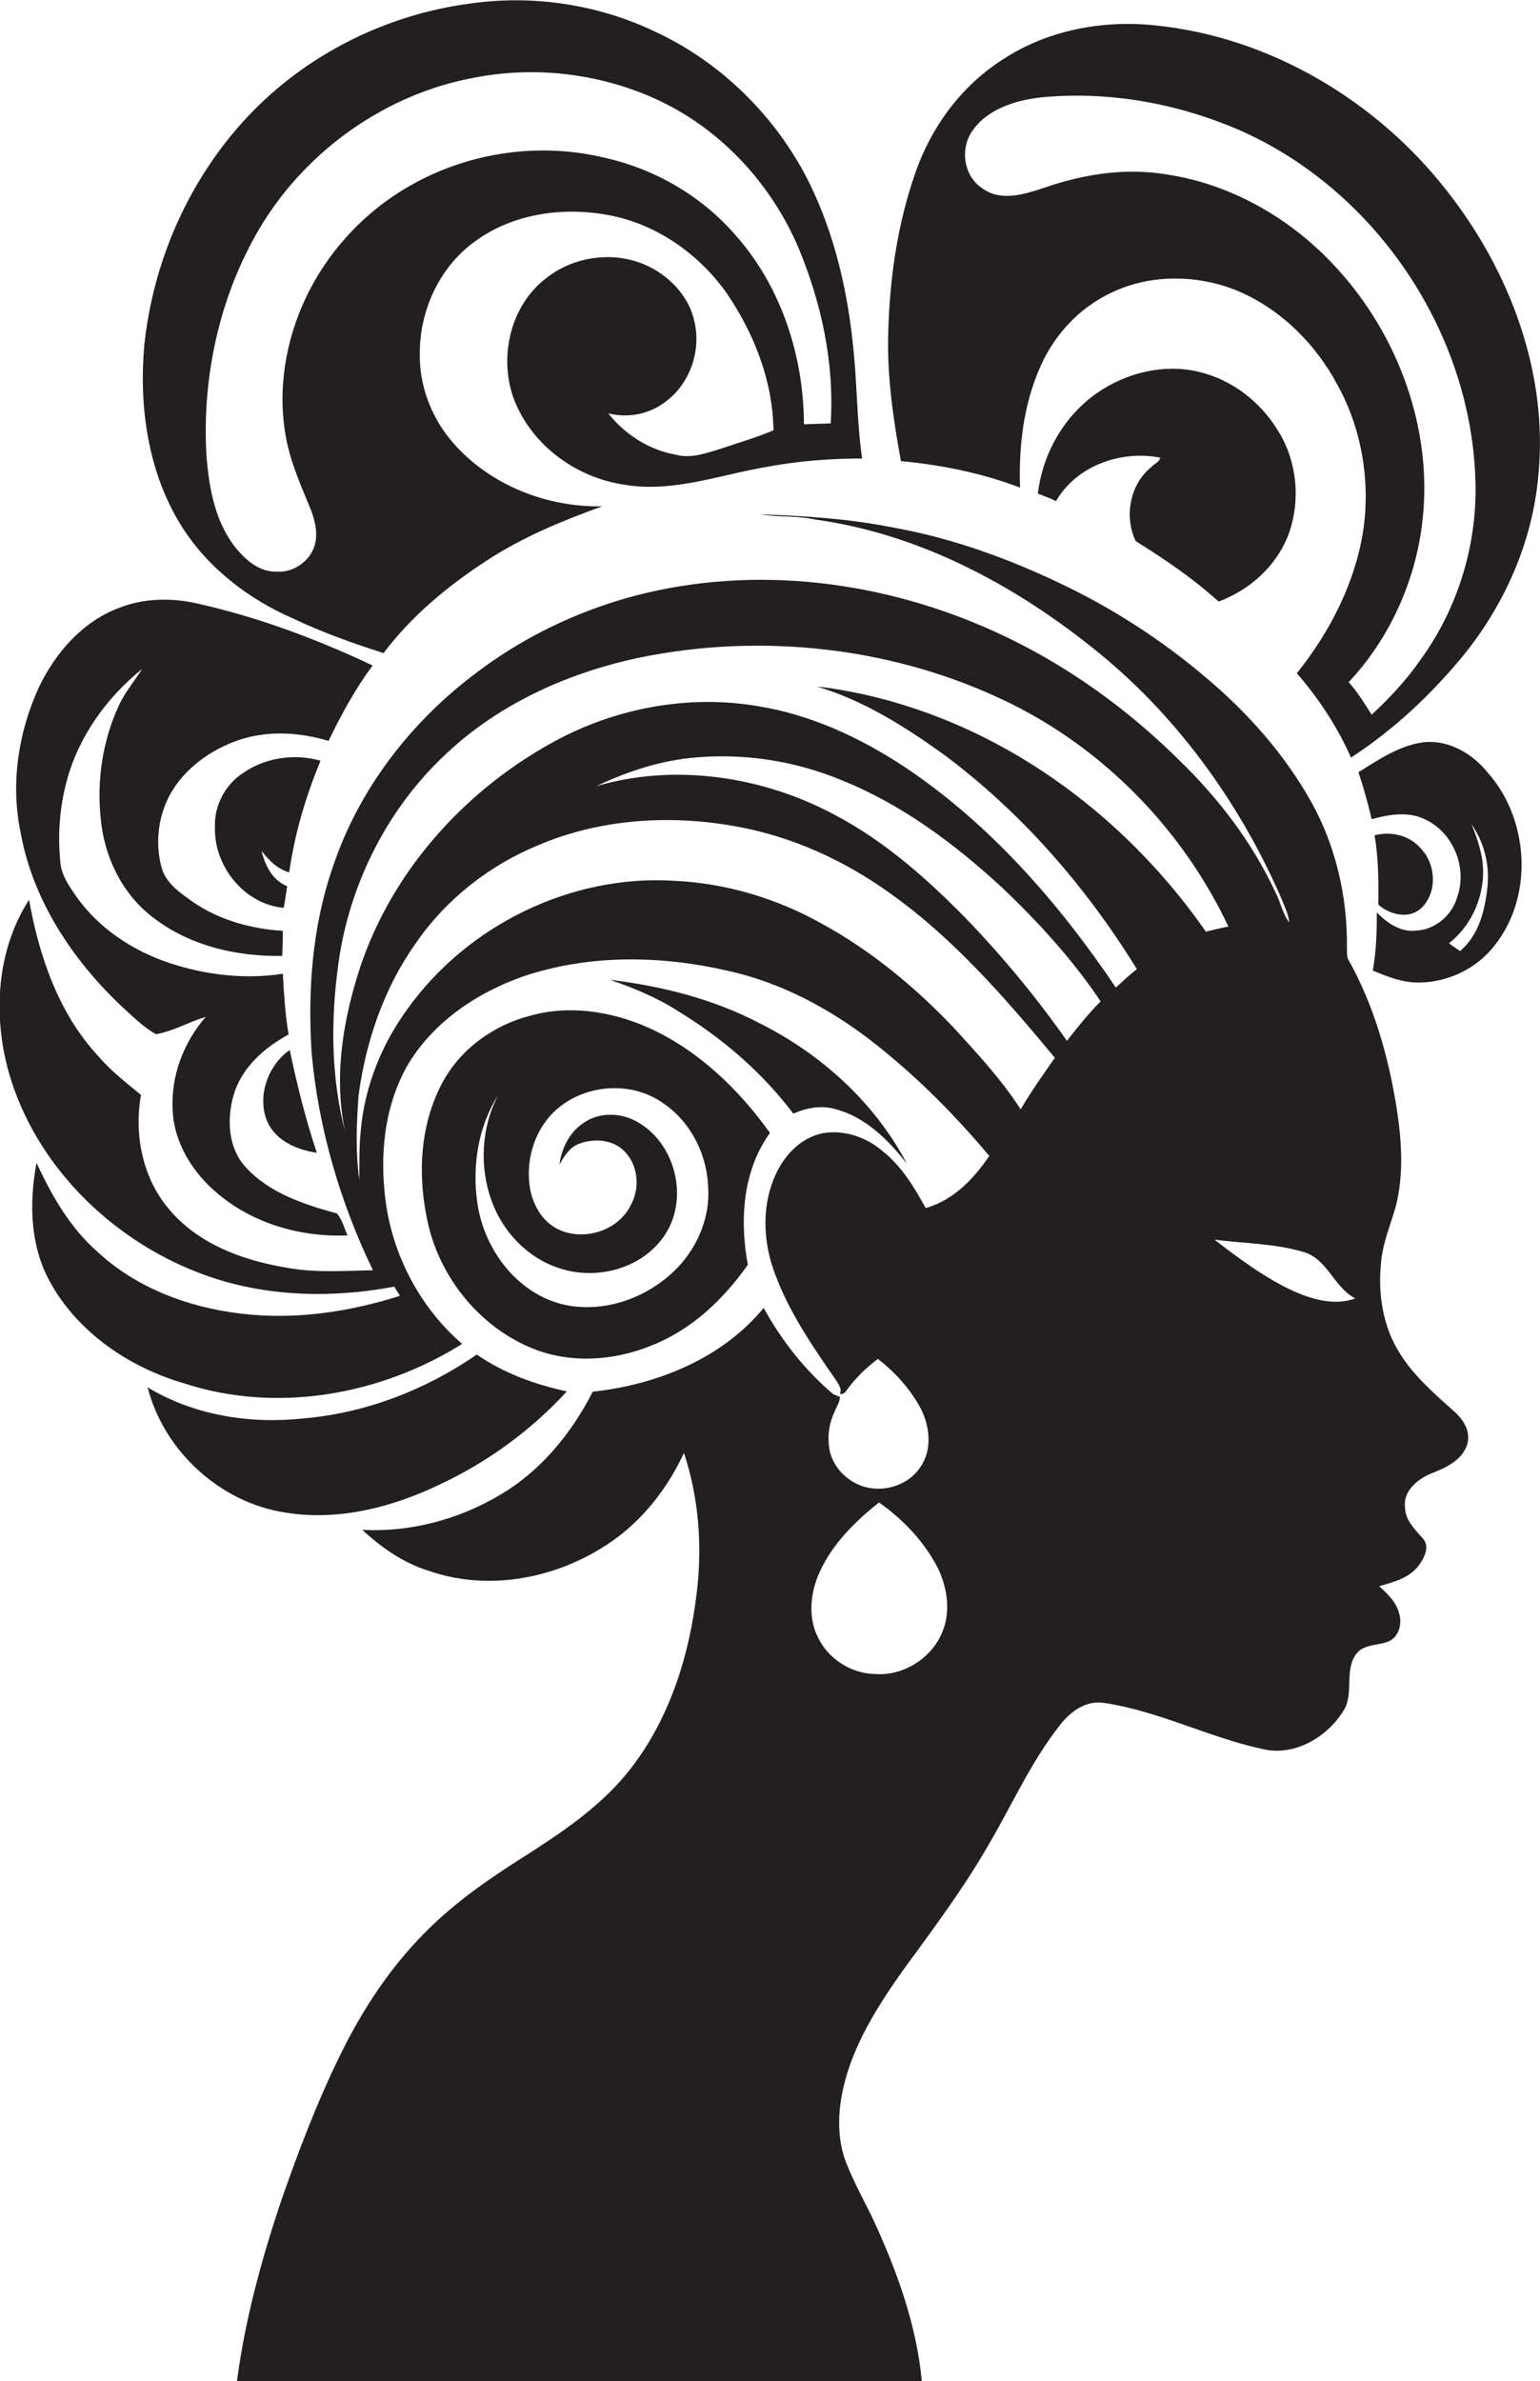
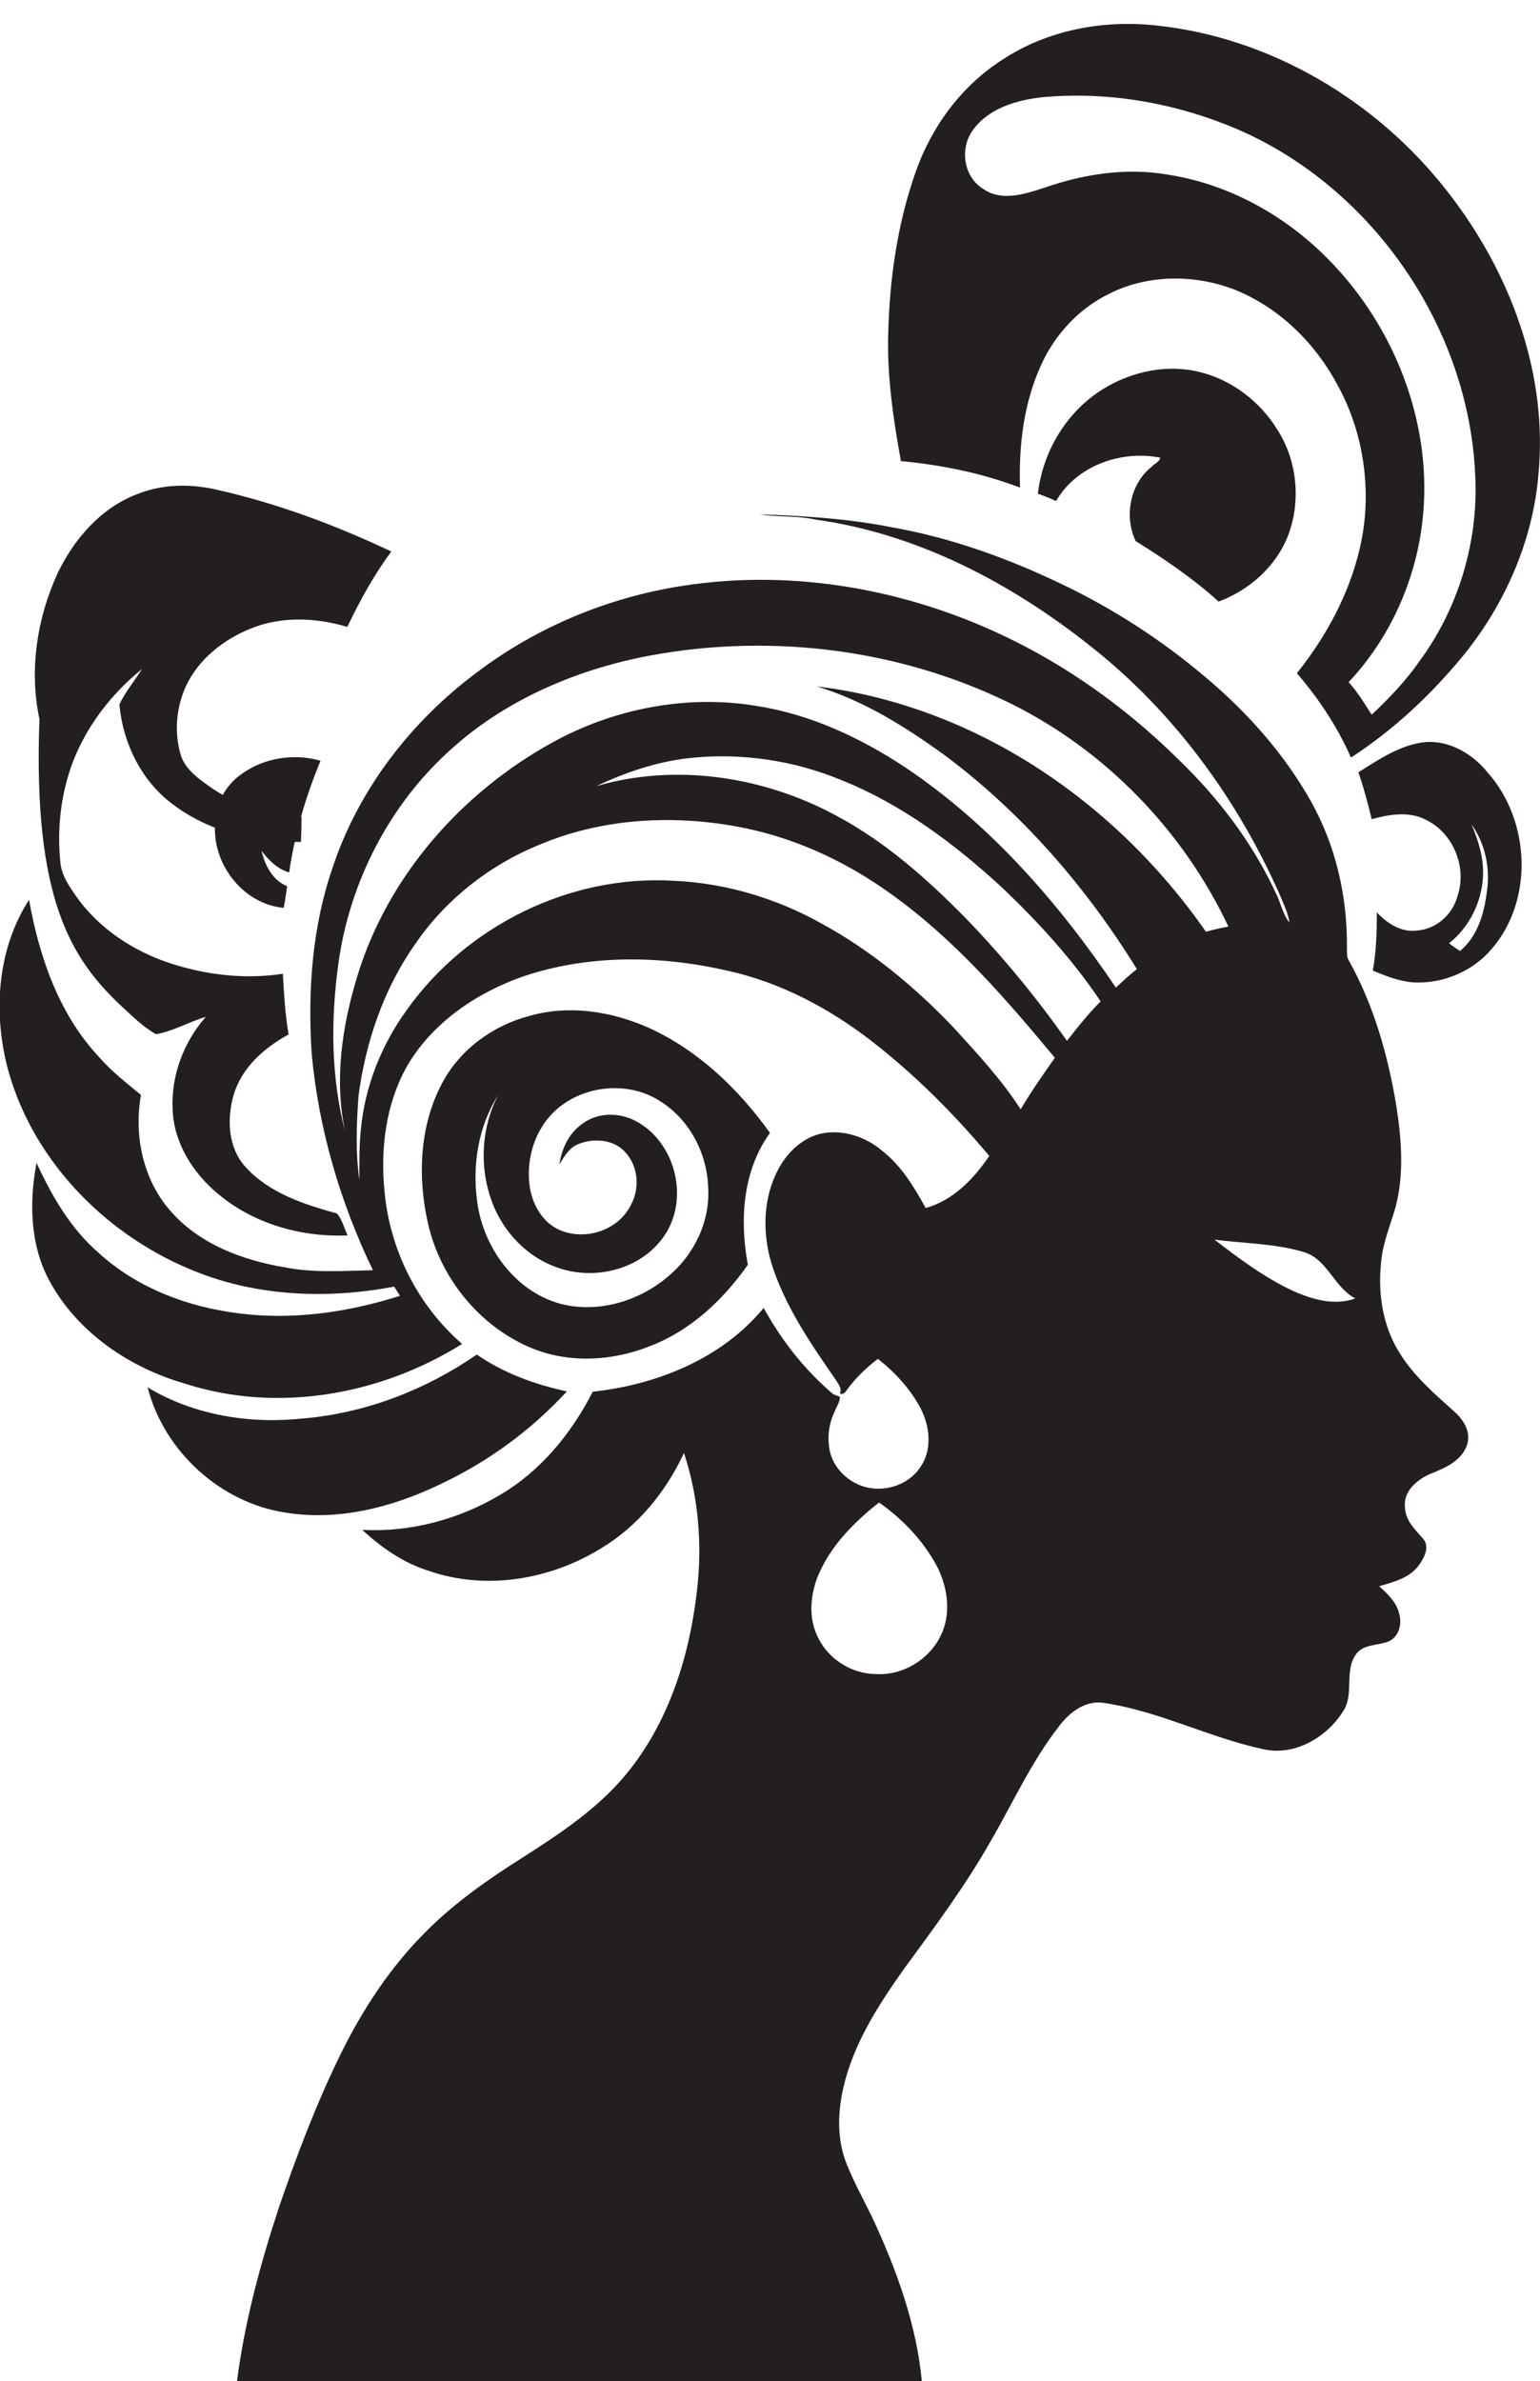
<svg xmlns="http://www.w3.org/2000/svg" version="1.1" id="Layer_1" x="0px" y="0px" viewBox="0 0 535.2 827.3" enable-background="new 0 0 535.2 827.3" xml:space="preserve">
  <g>
-     <path fill="#231F20" d="M101.9,214.9c10.1,4.8,20.7,8.6,31.4,12c9.8-13,22.5-23.5,36.1-32.3c12.4-8.1,26.1-13.7,39.9-18.7   c-19.2,0.4-38.9-7.3-51.7-21.9c-7.6-8.6-12-20-11.7-31.5c0-15,7.1-30.1,19.4-38.8c13.1-9.5,30.3-11.9,46-9   c16.6,3,31.3,13.3,41,26.8c9.7,14.1,16.3,30.8,16.5,48c-5.9,2.5-12.1,4.3-18.3,6.4c-5,1.5-10.3,3.5-15.5,2.1   c-9.3-1.6-17.8-7-23.6-14.4c6.6,1.7,13.8,0.4,19.3-3.6c8.8-6.1,13-17.6,10.7-28c-1.7-8.5-8.1-15.5-15.7-19.3   c-11.3-5.7-25.8-4-35.7,3.8c-13.5,10.1-17.3,30.1-10.2,45c6.8,14.5,21.4,24.6,37.2,26.9c17,2.9,33.5-3.6,50.1-6.3   c10.7-2,21.6-2.8,32.5-2.8c-1.9-13.5-1.7-27.2-3.3-40.7c-2.2-20.3-7.2-40.4-16.8-58.5c-11.4-21-29.5-38.6-51.2-48.8   c-20-9.7-42.8-13.2-64.7-10.1c-29.3,3.8-57.2,17.7-77.5,39.3c-20.4,21.7-33,50.3-36,79.9c-1.8,21.3,1.4,43.7,12.8,62.1   C72,197.1,86.2,208.1,101.9,214.9z M90.6,78.7c16.1-26.7,43.9-46.3,74.7-51.8c21.5-4.1,44.3-1.2,64.1,8.2   c21.6,10.3,38.7,29,48.1,51c8,19.2,12.5,40.1,11.2,61c-3.1,0.1-6.2,0.2-9.3,0.3c-0.1-23.6-7.8-47.6-23.6-65.5   c-11.8-13.7-28.1-23.2-45.7-27.1c-22.3-5.4-46.5-2-66.5,9.1c-17.1,9.4-30.9,24.5-38.6,42.4c-6.5,15.1-8.7,32.1-5.1,48.2   c1.7,7.4,4.7,14.3,7.6,21.3c1.7,4.1,3.1,8.7,2,13.2c-1.5,5.8-7.4,10-13.3,9.6c-6.4,0.2-11.4-4.5-15-9.2c-6.8-9.2-8.7-20.8-9.5-31.9   C70.3,130.1,76.5,102.2,90.6,78.7z" />
    <path fill="#231F20" d="M503,66.5C478.5,35,441.3,12.8,401.3,8.8c-18.2-1.9-37.3,1.7-52.7,11.8c-14.4,9.1-25,23.5-30.5,39.5   c-6.2,17.7-8.9,36.5-9.4,55.3c-0.5,15,1.7,30,4.4,44.8c14.1,1.3,28.2,4.2,41.4,9.2c-0.5-14.2,1.2-28.8,7-41.9   c4.8-11,13.4-20.4,24.3-25.6c13.3-6.6,29.4-6.6,43.2-1.3c15.5,6.2,28,18.5,35.8,33.1c8.3,15,11.4,32.8,9.1,49.7   c-2.7,18.6-11.5,35.9-23.2,50.5c7.6,8.8,14.1,18.6,18.8,29.3c14.8-9.6,27.8-21.8,39-35.4c14.4-17.7,24.1-39.6,26.1-62.4   C538.2,129.9,524.8,94.3,503,66.5z M493.4,229.6c-4.8,6.9-10.6,13-16.7,18.7c-2.5-3.9-4.9-7.9-8-11.3c14.2-15.1,23.2-35,25.6-55.6   c3.8-31.9-8.2-64.8-29.8-88.3c-15.4-16.9-36.3-29.1-59.1-32.5c-14.3-2.4-28.8-0.1-42.4,4.6c-6.7,2.2-14.8,4.9-21.2,0.5   c-6.7-4-8.3-13.5-4.1-19.9c5.3-8,15.3-11,24.4-12c23.3-2.2,47,2.1,68.4,11.3c46.9,20.5,80.1,69.1,82.2,120.3   C513.8,188.2,506.9,211.2,493.4,229.6z" />
    <path fill="#231F20" d="M400.2,162.2c-7.5,5.9-9.6,17.3-5.5,25.8c10.1,6.3,20,13,28.8,21c10.5-3.9,19.6-11.9,23.9-22.3   c4.8-12,3.6-26.3-3.4-37.3c-6.1-10-16.2-17.7-27.7-20.3c-12.1-2.8-25,0.5-35,7.4c-11.5,8-19,21.1-20.6,35c2.1,0.8,4.3,1.6,6.3,2.6   c7.1-12.3,22.6-17.8,36.2-15.1C403,160.5,401.1,161.1,400.2,162.2z" />
    <path fill="#231F20" d="M505.3,490.3c-6.8-6.1-13.9-12.2-18.8-20.1c-5.8-9.1-7.6-20.2-6.6-30.8c0.4-6.9,3.2-13.4,5.1-20   c3-11.4,2.1-23.4,0.3-35c-2.9-17.6-7.8-35.1-16.6-50.8c-0.8-1.3-0.5-2.9-0.6-4.3c0.2-17.6-3.8-35.3-12.4-50.7   c-9.3-16.6-22.1-31-36.6-43.2c-15.3-13-32.3-24-50.4-32.6c-18.6-8.9-38.3-16-58.7-19.6c-15.1-3-30.6-4-45.9-4.5   c6.4,1,12.9,0.4,19.2,1.8c35.6,4.9,68.4,22.2,96.2,44.4c28.7,22.7,50.8,53.1,65.5,86.5c1.2,3,2.7,5.9,3.1,9.1c-2.4-3-3-7-4.8-10.4   c-8.1-17.5-20-33-33.8-46.3c-14.8-14.6-31.5-27.3-49.7-37.3c-37.1-20.4-80.9-29.6-123-22.9c-25.5,4-50.1,14.2-70.8,29.8   c-22.9,17-41.2,40.5-50.3,67.7c-7.2,20.7-8.8,43-7.4,64.8c2.4,26.2,9.9,51.8,21.3,75.4c-10.2,0.2-20.5,1-30.6-1   c-14.9-2.5-30.1-8.2-40.1-20c-9.3-10.8-12.4-26-9.9-39.9c-5.1-4.2-10.4-8.3-14.7-13.3c-13.9-14.9-20.7-34.8-24.2-54.5   c-11.3,17.5-12.6,40-7.1,59.8c9.1,32,35,57.7,65.6,69.6c21.6,8.5,45.7,9.3,68.4,5c0.7,1.1,1.3,2.1,2,3.2c-18,5.7-37.1,8.5-55.9,6.1   c-17.8-2.2-35.5-8.8-48.9-21.1c-9.7-8.4-16.2-19.7-21.5-31.2c-2.6,13.7-2.3,28.7,4.6,41.2c9.7,17.8,27.8,30,47,35.5   c32.1,10.4,68.1,3.9,96.3-13.8c-15.5-13.4-25.3-33-27-53.4c-1.4-14.6,0.5-30,7.8-43c8.8-15.2,24.2-25.6,40.5-31.3   c22.9-7.7,47.8-7.3,71.2-1.9c18,4,34.7,12.8,49.3,24c15.3,11.8,29,25.5,41.4,40.3c-5.4,8-12.5,15.4-22.1,18.1   c-4-7.3-8.4-14.6-15-19.8c-5.6-4.8-13.3-7.5-20.7-6.2c-6.8,1.3-12.2,6.4-15.4,12.3c-5.4,9.9-5.7,21.9-2.6,32.6   c4.6,14.9,13.6,28,22.4,40.7c0.9,1.5,2.3,3,1.5,4.9c1,0.4,1.9-0.4,2.4-1.3c3-4.1,6.7-7.7,10.8-10.8c5.9,4.6,11.1,10.3,14.7,16.9   c3.3,6.2,4.3,14.4,0.2,20.5c-3.5,5.5-10.3,8.3-16.7,7.6c-7.1-0.7-13.6-6.3-15-13.3c-0.8-4.4-0.3-9.1,1.7-13.2   c0.6-1.8,1.9-3.4,1.9-5.3c-0.6-0.2-1.7-0.7-2.3-0.9c-9.9-8.4-18-18.7-24.2-30c-14.5,17.6-37.1,26.7-59.4,29.1   c-7.4,14.5-18.1,27.6-32.3,35.9c-14.3,8.5-31.2,13-47.8,12.1c6.7,6.2,14.4,11.6,23.3,14.3c19.7,6.8,41.9,3,59.4-7.7   c13-7.7,22.8-19.8,29.1-33.3c5.1,15.4,6.4,31.9,4.5,48c-2.6,22.7-9.8,45.6-24.5,63.5c-9.9,12-23,20.7-36,29   c-11.9,7.5-23.5,15.6-33.5,25.6c-12.3,12.2-22,26.9-29.6,42.3c-8.4,17-15.1,34.7-21.3,52.6c-6.7,20.2-12.3,40.8-15,61.9   c79.4,0,158.7,0,238.1,0c-1.8-20.1-8.9-39.4-17.4-57.6c-3-6.1-6.3-12.1-8.8-18.4c-3.3-8.2-3.1-17.5-1.2-26   c3.4-15.3,12-28.7,20.9-41.3c10.6-14.5,21.4-28.9,30.3-44.6c7.8-13.4,14.2-27.7,23.8-40c3.7-5,9.5-9.4,16.1-8.1   c19,2.9,36.2,12,54.9,16c10.9,2.5,22.1-4.1,27.8-13.2c3.9-5.9,0.3-13.9,4.4-19.7c2.6-3.7,7.5-3,11.3-4.5c3.6-1.5,4.8-6,3.8-9.5   c-0.9-4.1-4-7-7-9.7c5-1.5,10.5-2.8,13.8-7.3c1.9-2.6,4-6.6,1.3-9.4c-2.7-3.1-6-6.2-6.1-10.6c-0.8-5.7,4.3-9.9,9.1-11.9   c4.9-1.9,10.5-4.4,12.4-9.8C511.4,497.4,508.5,493.1,505.3,490.3z M327,568.1c-4,8.5-13.3,14.1-22.7,13.5   c-8.3-0.1-16.3-5.1-19.9-12.5c-3.4-6.4-2.9-14.3-0.4-20.9c4.2-10.7,12.6-19.2,21.5-26.2c8.4,5.9,15.7,13.6,20.4,22.7   C329.4,551.9,330.6,560.7,327,568.1z M354.7,385.4c-6.6-10.3-15-19.3-23.2-28.3c-13.5-14.2-28.7-26.8-45.9-36.2   c-15.7-8.8-33.4-14.1-51.4-14.9c-35.9-2.2-71.9,15.5-92.7,44.7c-8.9,12.2-14.7,26.7-16.1,41.8c-0.6,5.8-0.5,11.6-0.5,17.4   c-1.4-9.7-1-19.5-0.3-29.2c2.5-18.8,8.8-37.4,19.9-53c10.5-15.3,25.7-27.2,42.9-34.2c21.3-9,45.2-10.5,67.8-6.5   c19.6,3.4,38.1,11.8,54.2,23.4c22.1,15.7,40,36.4,57.2,57.1C362.5,373.3,358.4,379.2,354.7,385.4z M370.8,361.6   c-10.5-14.9-22.1-29-34.7-42.1c-13.6-13.9-28.4-27.1-45.8-36.3c-25.1-13.5-55.5-18.1-83-10.1c10.1-4.8,20.8-8.4,32-9.7   c18-2,36.5,0.7,53.3,7.7c20.9,8.4,39.2,22.1,55.7,37.3c12.6,12,24.5,25,34.2,39.5C378.2,352.2,374.5,356.9,370.8,361.6z M327.8,262   c27.1,20.1,49.6,46,67.3,74.7c-2.6,2-4.9,4.2-7.3,6.4c-19.9-29.5-43.8-56.9-73.5-76.7c-15.5-10.2-32.7-18.2-51.1-21.1   c-24.3-4.1-49.8,0.8-71.3,12.7c-31.6,17.4-57.3,46.6-67.8,81.4c-5.3,17.4-8,36.1-4.1,54c-5-19.1-5.1-39.1-2.4-58.6   c3.9-28.5,17.9-55.6,39.4-74.7c18.1-16.3,41-26.4,64.6-31.5c43.3-9,89.8-3.8,129.6,15.8c33,16.3,60,44.2,75.7,77.5   c-2.6,0.5-5.2,1.1-7.8,1.8c-21.8-31.3-52-57.1-87.2-72.2c-15.3-6.5-31.5-11.1-48-13C300,243.3,314.3,252.3,327.8,262z M449.4,448.5   c-9.9-4.6-18.7-11.2-27.3-17.8c10.3,1.3,20.8,1.3,30.7,4.2c8.5,2.3,10.7,12.3,18.2,16.2C463.9,453.7,456.1,451.5,449.4,448.5z" />
-     <path fill="#231F20" d="M41.6,349c4,3.6,7.8,7.6,12.6,10.3c6-1,11.4-4.3,17.3-6c-7.7,8.8-12.1,20.4-11.5,32.2   c0.4,11.6,7.1,22.1,15.8,29.3c12.4,10.4,28.9,15.1,45,14.4c-1.2-2.5-1.8-5.4-3.7-7.6c-11.5-3.2-23.6-7.1-31.8-16.2   c-6.1-6.7-6.5-16.7-4.1-25c2.8-9.5,10.6-16.4,19.1-21c-1.2-7-1.6-14-2-21.1c-12.9,2-26.3,0.5-38.7-3.5   c-13.1-4.2-25.3-12.2-33.2-23.5c-2.4-3.5-5-7.2-5.4-11.5c-1-9.5-0.3-19.3,2.2-28.5c4.1-15.4,13.9-29,26.2-38.9   c-2.6,4.1-5.8,7.9-7.9,12.3c-5.8,12.3-7.9,26.2-6.5,39.6c1.2,13.7,7.9,27.2,19.2,35.2c12.5,9.3,28.5,12.9,43.9,12.6   c0.1-2.9,0.2-5.8,0.2-8.7c-11-0.7-22-3.7-31.2-10c-4.2-3-8.9-6.1-10.7-11.2c-2.6-8.5-1.6-18,2.5-25.8c5-9.3,14.2-15.9,24.1-19.3   c10.1-3.4,21.1-2.7,31.2,0.3c4.4-9.2,9.3-18.1,15.3-26.2c-19.3-9.1-39.5-16.7-60.4-21.4c-9.2-2.2-19.1-2.1-28,1.5   c-12.6,4.8-21.9,15.6-27.6,27.5c-7.2,15.7-9.9,33.7-6.3,50.6C11.4,312.6,24.9,333,41.6,349z" />
+     <path fill="#231F20" d="M41.6,349c4,3.6,7.8,7.6,12.6,10.3c6-1,11.4-4.3,17.3-6c-7.7,8.8-12.1,20.4-11.5,32.2   c0.4,11.6,7.1,22.1,15.8,29.3c12.4,10.4,28.9,15.1,45,14.4c-1.2-2.5-1.8-5.4-3.7-7.6c-11.5-3.2-23.6-7.1-31.8-16.2   c-6.1-6.7-6.5-16.7-4.1-25c2.8-9.5,10.6-16.4,19.1-21c-1.2-7-1.6-14-2-21.1c-12.9,2-26.3,0.5-38.7-3.5   c-13.1-4.2-25.3-12.2-33.2-23.5c-2.4-3.5-5-7.2-5.4-11.5c-1-9.5-0.3-19.3,2.2-28.5c4.1-15.4,13.9-29,26.2-38.9   c-2.6,4.1-5.8,7.9-7.9,12.3c1.2,13.7,7.9,27.2,19.2,35.2c12.5,9.3,28.5,12.9,43.9,12.6   c0.1-2.9,0.2-5.8,0.2-8.7c-11-0.7-22-3.7-31.2-10c-4.2-3-8.9-6.1-10.7-11.2c-2.6-8.5-1.6-18,2.5-25.8c5-9.3,14.2-15.9,24.1-19.3   c10.1-3.4,21.1-2.7,31.2,0.3c4.4-9.2,9.3-18.1,15.3-26.2c-19.3-9.1-39.5-16.7-60.4-21.4c-9.2-2.2-19.1-2.1-28,1.5   c-12.6,4.8-21.9,15.6-27.6,27.5c-7.2,15.7-9.9,33.7-6.3,50.6C11.4,312.6,24.9,333,41.6,349z" />
    <path fill="#231F20" d="M495.4,257.8c-8.7,0.9-16.1,6-23.3,10.5c1.8,5.3,3.3,10.8,4.6,16.3c6.2-1.7,13.2-2.9,19.2,0.4   c9.3,4.7,14,16.5,10.6,26.4c-1.7,6.4-7.5,11.5-14.2,11.9c-5.4,0.7-10.3-2.6-13.8-6.3c0,6.7-0.2,13.5-1.4,20.2   c4.5,1.9,9.1,3.7,14,4.1c10.2,0.6,20.7-3.8,27.3-11.6c14.7-17,13.4-44.6-1.3-61.2C511.9,262,503.9,257.2,495.4,257.8z M516.8,309.3   c-0.9,7.7-3.2,16-9.4,21.1c-1.3-0.9-2.6-1.7-3.8-2.7c7.1-5.6,11.4-14.4,11.8-23.4c0.3-6.2-1.6-12.2-4-17.9   C516.1,293.1,517.9,301.3,516.8,309.3z" />
    <path fill="#231F20" d="M84.4,268.6c-6.2,4.1-10,11.3-9.7,18.8c-0.4,13.5,10.2,26.8,23.9,28c0.5-2.5,0.8-5,1.2-7.5   c-5.1-2.1-7.7-7.2-8.9-12.3c2.5,3.3,5.5,6.3,9.6,7.5c1.9-13.3,5.7-26.3,10.9-38.8C102.3,261.7,92.1,263.2,84.4,268.6z" />
-     <path fill="#231F20" d="M493.6,315.8c6-5.3,5.6-15.4,0.2-21c-3.9-4.6-10.4-6.1-16.1-4.6c1.4,8,1.4,16.1,1.3,24.1   C482.9,317.7,489.3,319.4,493.6,315.8z" />
-     <path fill="#231F20" d="M275.7,386.9c4.5-2,9.7-3,14.5-1.6c10.5,2.7,18.5,10.7,25,19c-11.2-21.2-29.7-38-51-48.7   c-16.2-8.5-34.1-13-52.2-15.2c8.4,2.9,16.6,6.3,24,11.1C251.2,360.8,265,372.7,275.7,386.9z" />
    <path fill="#231F20" d="M184.2,352.9c-12.9,3.3-24.5,11.8-30.7,23.7c-7.8,14.9-8.4,32.6-4.7,48.7c4.4,19,18.1,35.8,36.3,43.2   c13.2,5.3,28.2,4.3,41.2-1c13.9-5.4,25.1-16,33.6-28.1c-2.9-15.5-1.8-32.7,7.7-45.8c-10.9-15.2-24.9-28.7-42.1-36.5   C212.7,351.4,197.9,349,184.2,352.9z M229.3,382.5c10.2,6.3,16.4,18,16.8,29.9c0.7,9.9-3.2,19.7-9.7,27   c-9.6,10.6-24.5,16.6-38.7,14.2c-17.3-3-29.8-19.4-31.9-36.4c-1.7-12.7,0.5-26,7.4-36.9c-6,11.4-6.7,25.3-2.2,37.3   c3.9,10.5,12.4,19.4,23.1,22.9c13.2,4.6,29.7,0.2,37.3-12c8.1-12.9,3-31.9-10.4-39c-5.8-3.1-13.4-3.1-18.7,1   c-4.6,3.2-7.1,8.6-7.9,14.1c1.7-2.9,3.5-6,6.8-7.2c5.3-2.1,12.2-1.5,16.1,2.9c4.7,5,5.1,13,1.7,18.8c-4.5,8.6-16.1,12.1-24.8,8.1   c-5.4-2.5-8.7-8-9.9-13.7c-1.6-8.6,0.5-18,6.1-24.9C199.5,377.4,217.2,374.7,229.3,382.5z" />
-     <path fill="#231F20" d="M92.9,389.7c3,6.7,10.4,9.8,17.2,10.8c-3.9-11.7-6.9-23.7-9.4-35.7C93.1,370,89.2,381,92.9,389.7z" />
    <path fill="#231F20" d="M152.7,515.8c16.7-7.8,31.8-18.8,44.3-32.4c-11.1-2.4-21.9-6.3-31.3-12.8c-17.8,12.3-38.8,20.4-60.4,22.2   c-18.5,2-37.9-1.1-54-10.8c5.7,22.2,25.3,40.1,47.9,43.5C117.5,528.5,136.2,523.7,152.7,515.8z" />
  </g>
</svg>